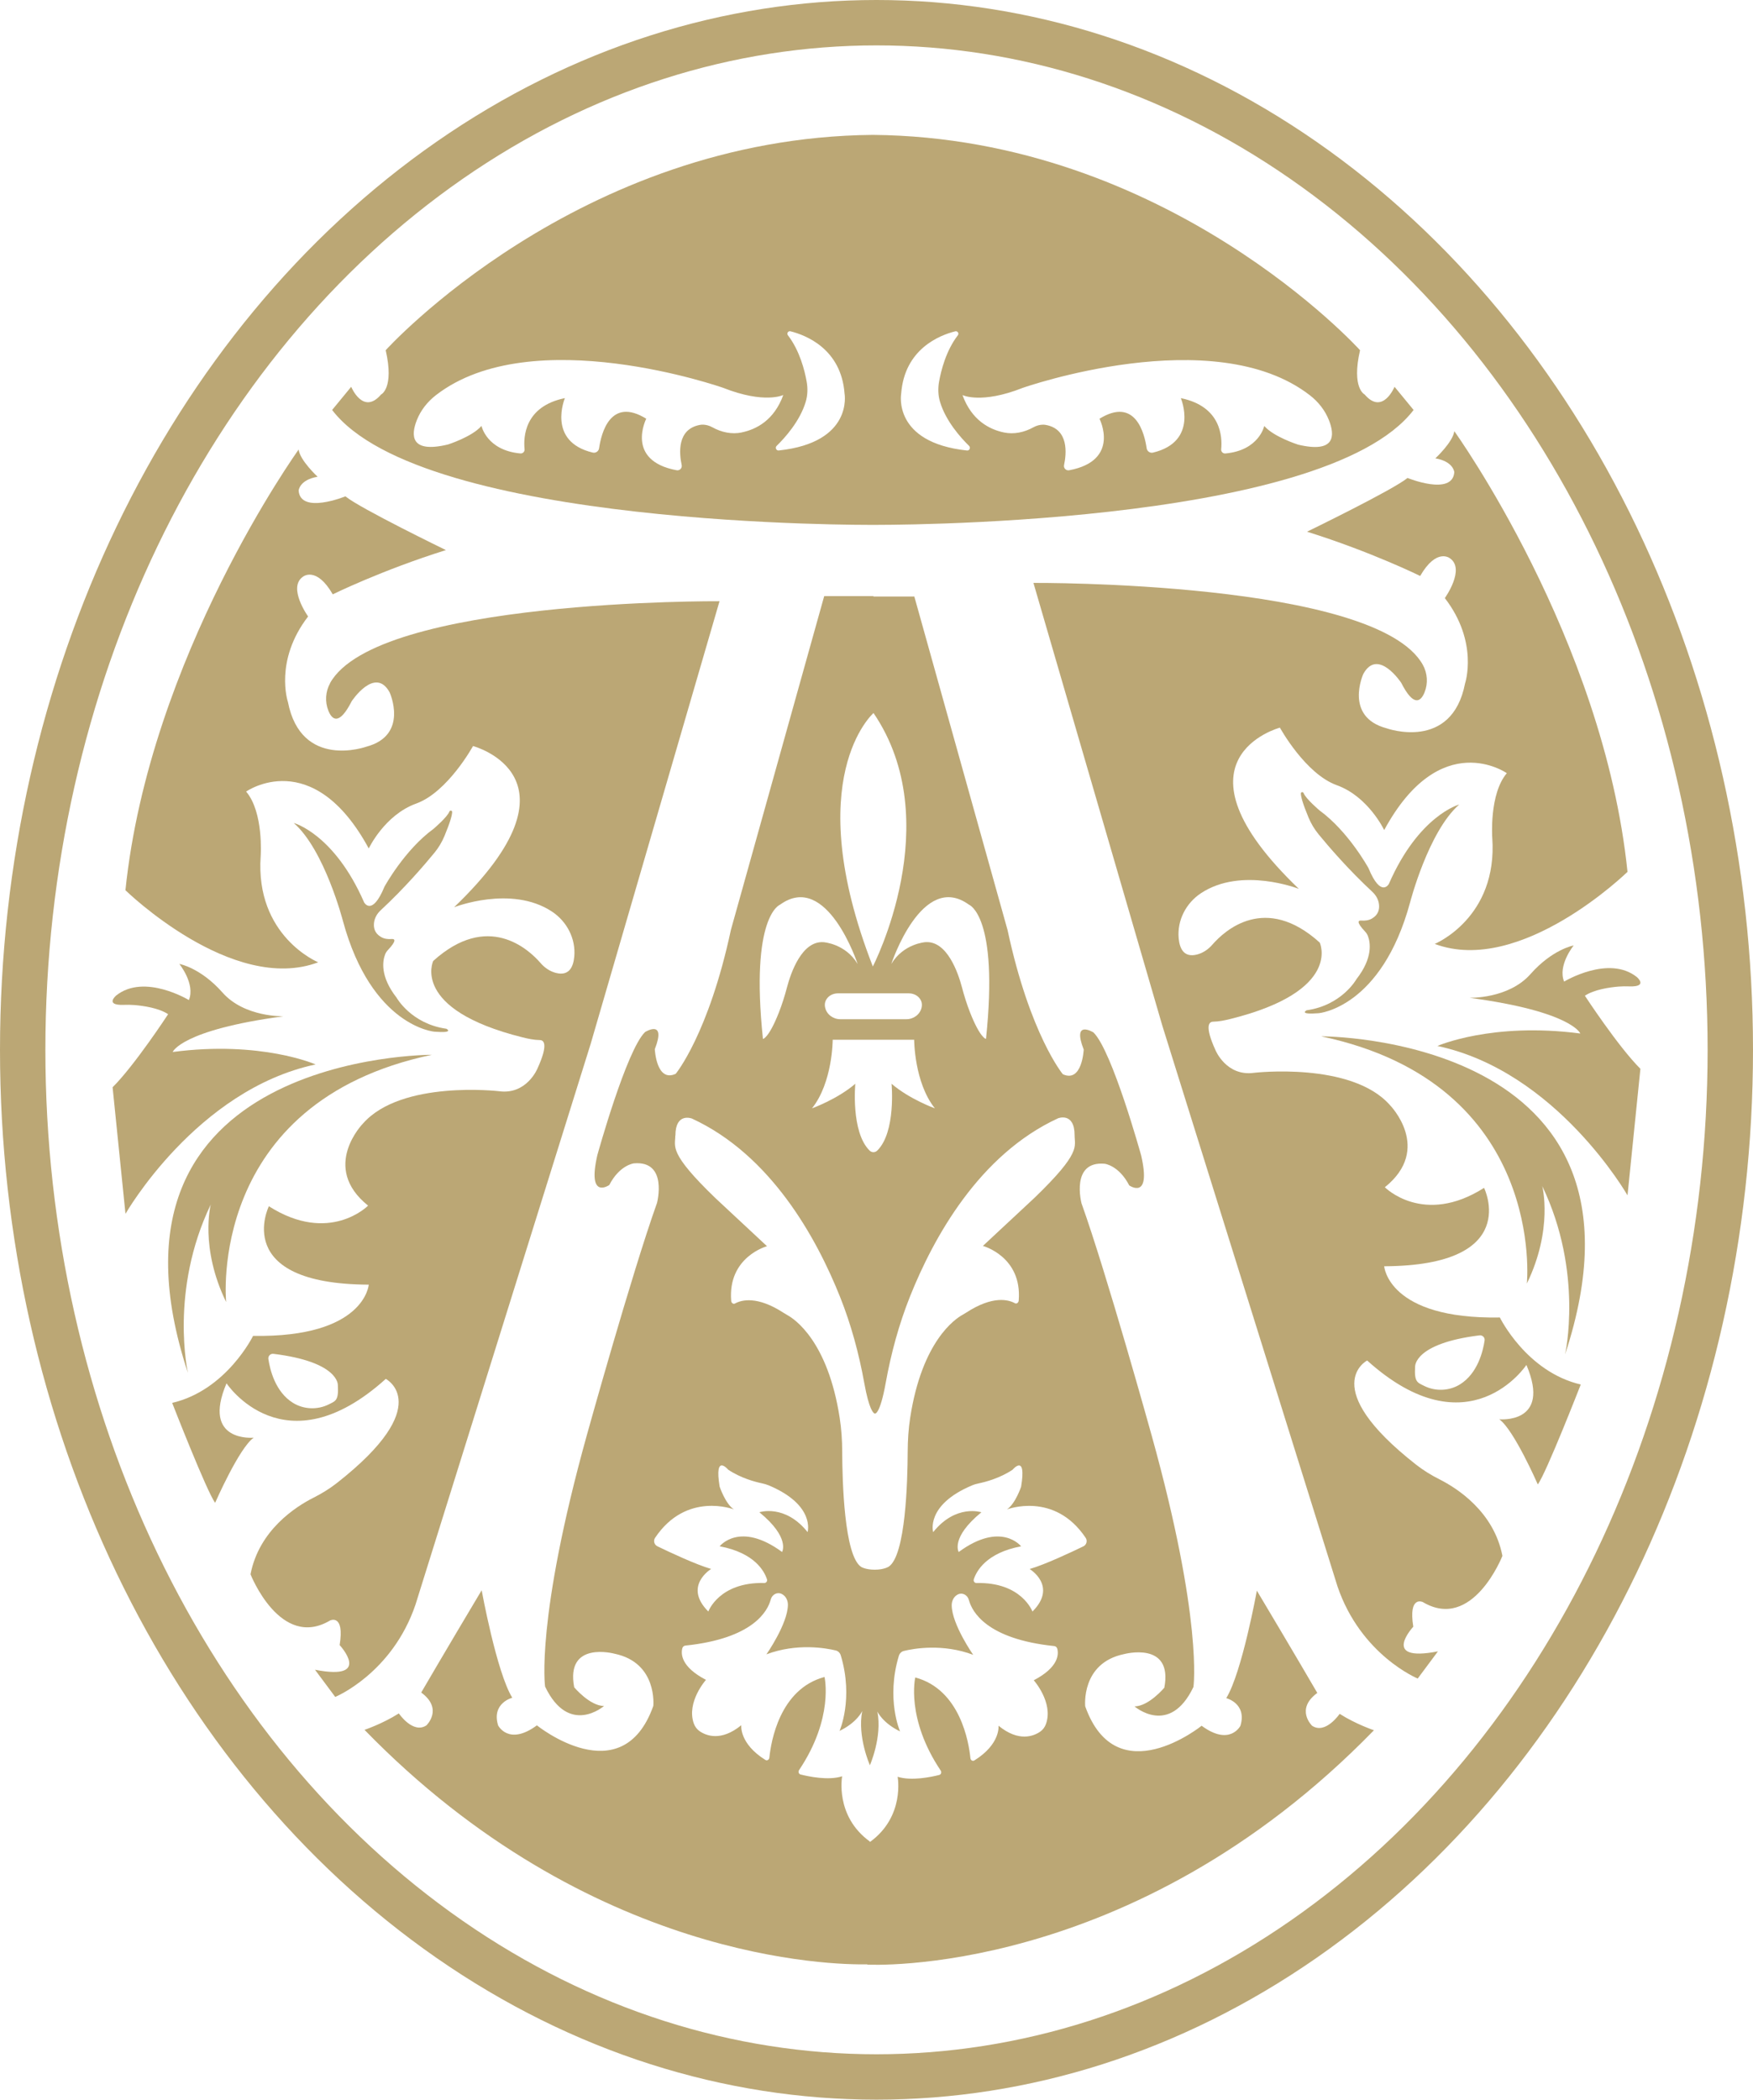
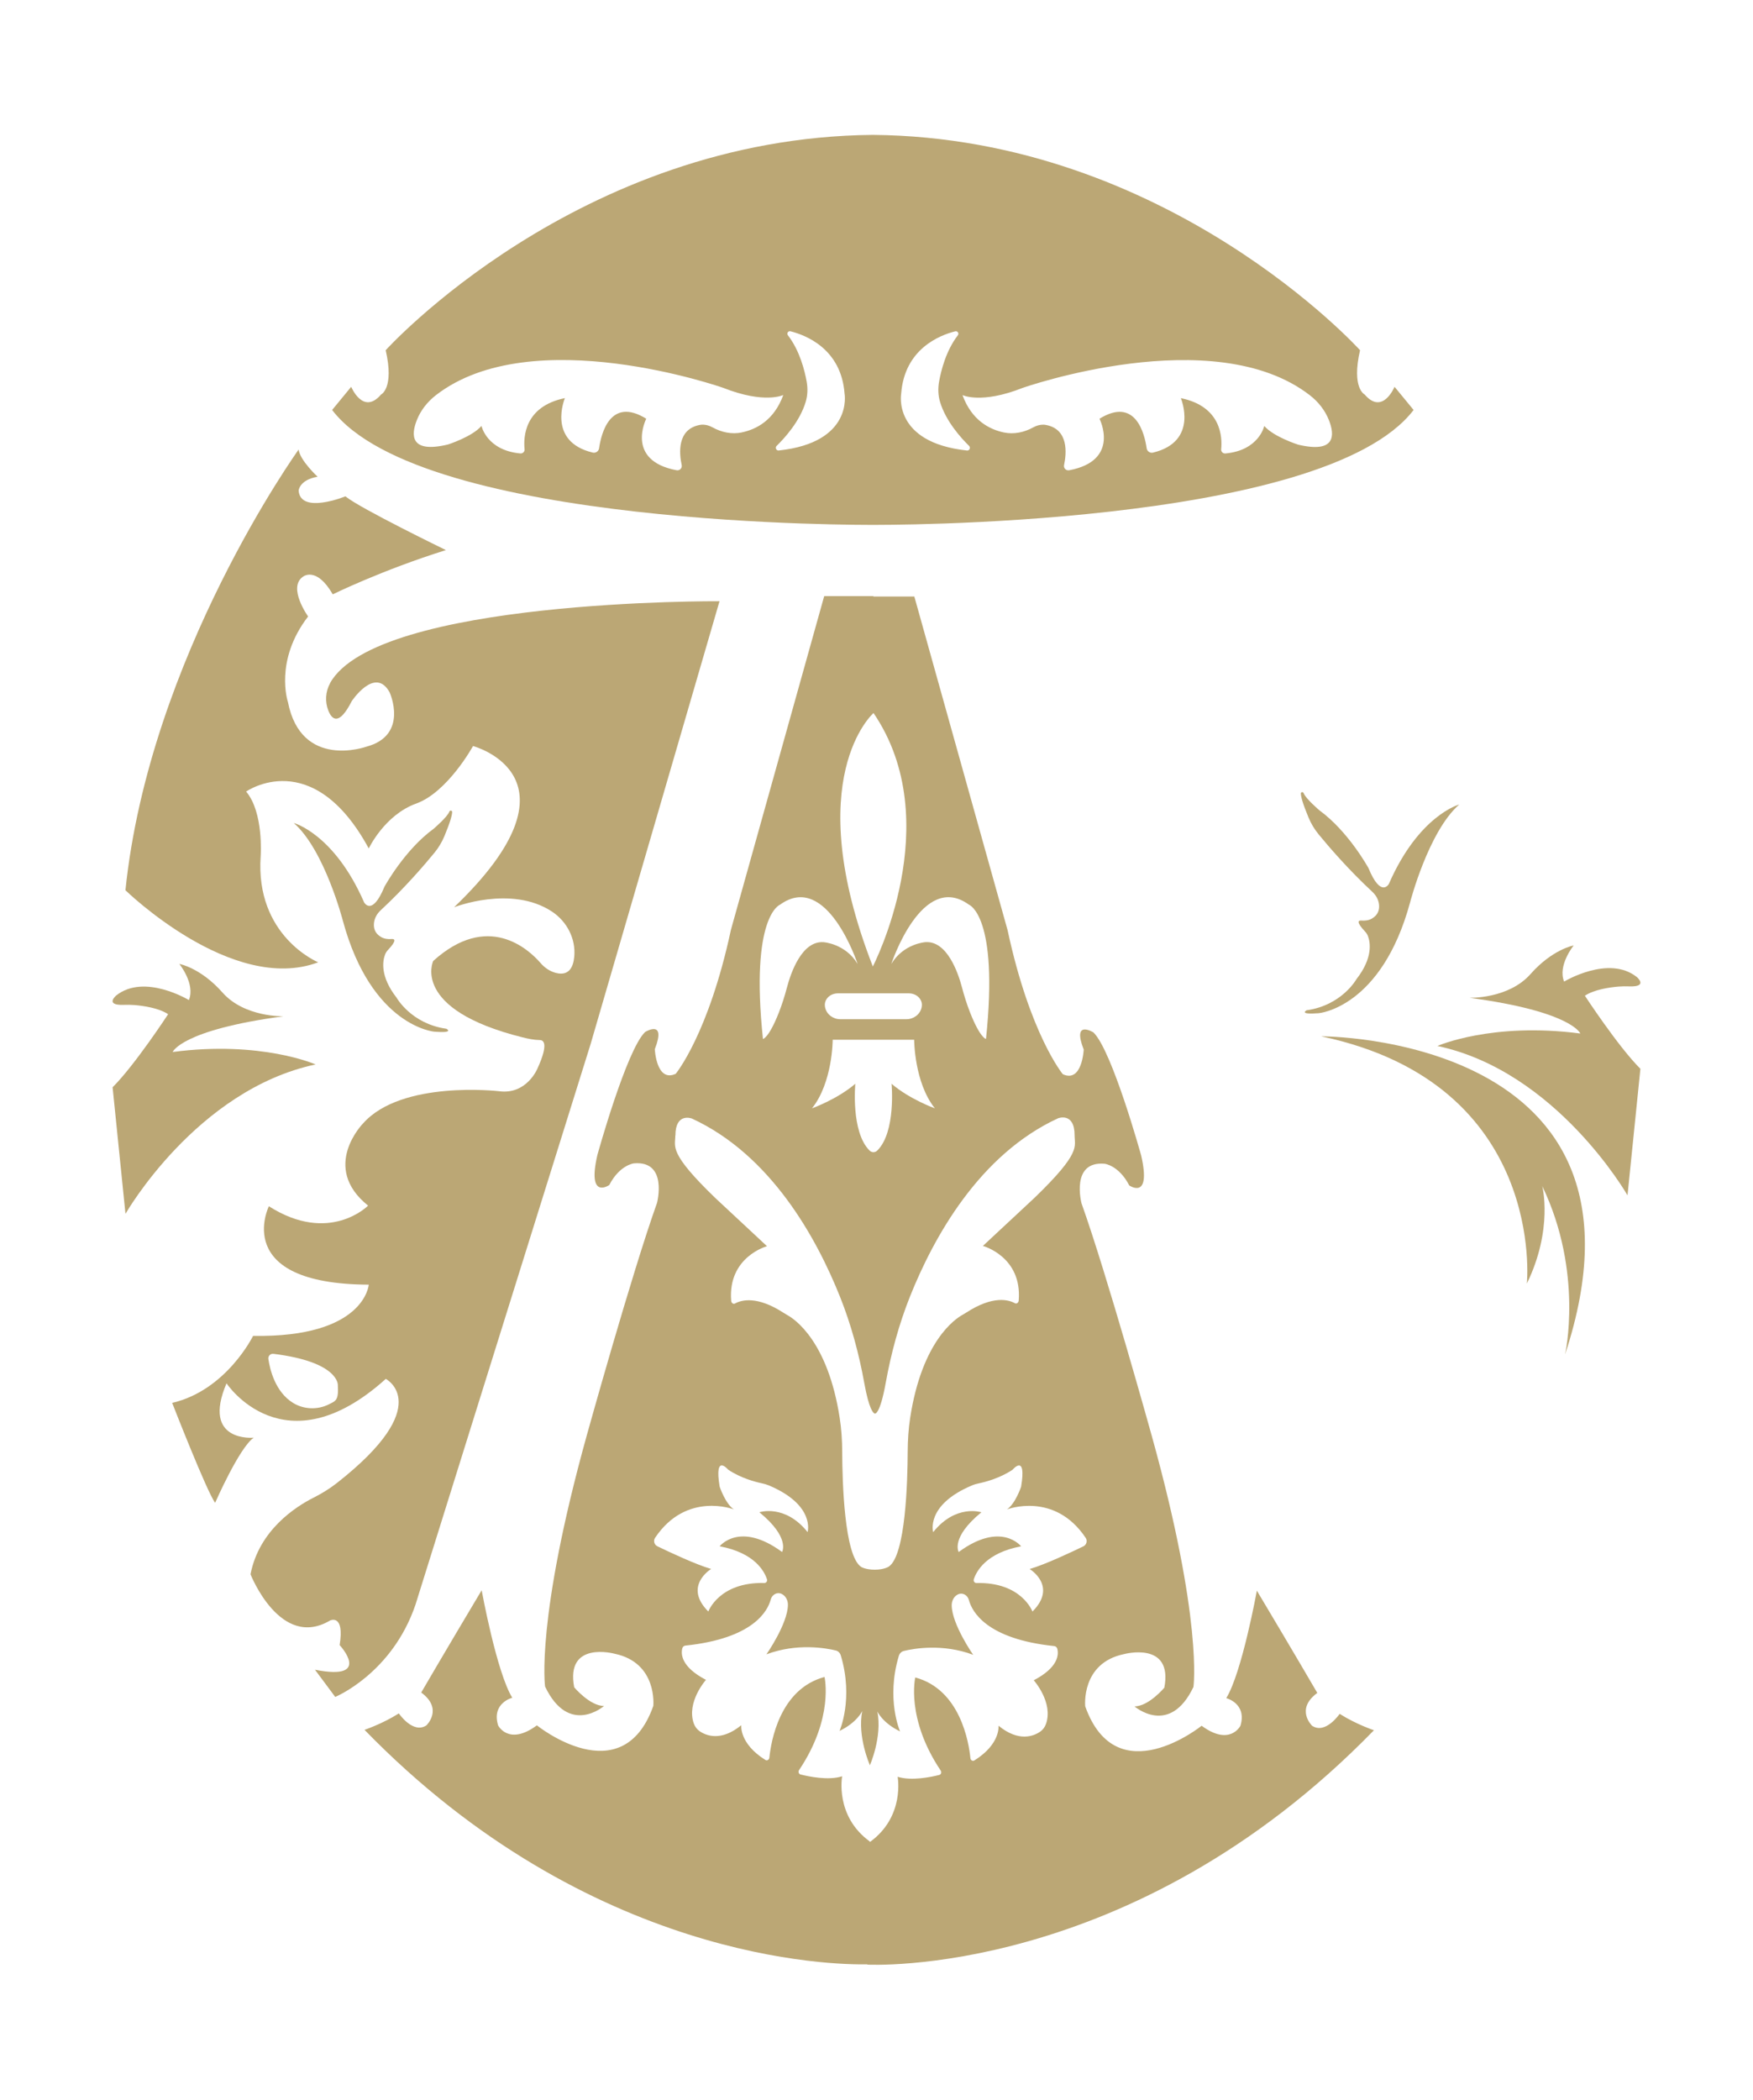
<svg xmlns="http://www.w3.org/2000/svg" viewBox="0 0 618 740" data-name="Layer 2" id="Layer_2">
  <defs>
    <style>
      .cls-1 {
        fill: #bba775;
      }

      .cls-2 {
        fill: none;
        stroke: #bba775;
        stroke-miterlimit: 10;
        stroke-width: 16px;
      }
    </style>
  </defs>
  <g data-name="Layer 1" id="Layer_1-2">
    <g>
      <g>
        <path d="m116.37,240.8c-1.64,2.95-1.86,6.53-.61,9.67,1.27,3.16,3.76,5.46,8.23-3.34,0,0,8.24-12.48,13.37-3.12,0,0,6.91,15.15-8.24,19.16,0,0-22.95,8.24-27.63-15.82,0,0-4.9-14.48,7.13-30.08,0,0-7.35-10.25-1.78-14.04,0,0,4.68-3.79,10.47,6.24,0,0,17.16-8.47,39.89-15.6,0,0-30.31-14.71-35.43-18.94,0,0-15.82,6.46-16.49-2.01,0,0,.22-3.79,6.68-4.9,0,0-6.24-5.79-6.68-9.58,0,0-52.59,73.09-61.06,155.31,0,0,37.66,36.77,67.96,25.4,0,0-22.28-9.14-20.28-37.44,0,0,1.11-15.38-5.13-22.73,0,0,23.4-16.49,43.23,20.05,0,0,5.57-11.81,16.71-15.82,11.14-4.01,20.05-20.28,20.05-20.28,0,0,41.22,10.92-6.68,56.82,0,0,20.17-7.94,34.5,1.52,5.29,3.49,8.45,9.58,7.87,15.89-.34,3.68-1.85,6.89-6.43,5.74-2.14-.54-4.01-1.82-5.45-3.49-4.34-5-18.65-18.08-37.85-.73,0,0-8.08,17.04,31.41,26.9,2.03.51,4.1.95,6.19.98,1.36.02,3.12,1.32-.83,10,0,0-3.79,9.36-13.59,8.02,0,0-34.32-4.01-47.91,11.36,0,0-15.15,15.38,1.78,28.97,0,0-13.59,13.82-34.98.22,0,0-13.59,27.41,35.21,27.63,0,0-1.34,18.72-40.78,18.05,0,0-9.36,19.16-28.52,23.62,0,0,12.26,31.42,15.15,35.21,0,0,8.47-19.39,13.59-22.95,0,0-18.5,1.78-9.58-19.16,0,0,20.28,30.75,56.15-1.56,0,0,17.85,9.23-17.31,36.75-2.54,1.99-5.31,3.67-8.19,5.13-6.27,3.16-19.18,11.44-22.19,26.98,0,0,10.47,26.74,28.08,16.27,0,0,5.13-2.45,3.34,8.69,0,0,11.81,12.7-8.69,8.69l7.13,9.58s20.05-8.24,28.3-32.53l61.72-197.52,45.46-156.12s-120.84-.8-137.31,28.88Zm-.47,254.16c-3.99,1.99-8.82,1.8-12.61-.54-6.26-3.87-8.13-11.74-8.68-15.47-.15-1.04.74-1.94,1.78-1.81,23.15,2.84,22.71,10.98,22.71,10.98.34,5.53-.8,5.64-3.21,6.84Z" class="cls-1" />
-         <path d="m152.22,371.75s-123.12-.49-85.97,112.11c0,0-6.58-28.93,8.05-59.34,0,0-3.95,15.12,5.42,34.36,0,0-7.07-70.36,72.49-87.12Z" class="cls-1" />
        <path d="m39.68,383.21c7.81-7.76,19.59-25.77,19.59-25.77-3.25-2.17-8.65-2.95-11.82-3.22-1.29-.11-2.57-.11-3.86-.07-6.81.22-2.63-3.3-2.63-3.3,9.96-7.91,25.63,1.61,25.63,1.61,2.34-5.71-3.37-12.74-3.37-12.74,0,0,7.47,1.32,15.23,10.1s21.53,8.35,21.53,8.35c-36.17,4.83-39.1,12.59-39.1,12.59,31.19-4.1,50.38,4.39,50.38,4.39-42.03,8.93-67.02,52.65-67.02,52.65l-4.54-44.59Z" class="cls-1" />
        <path d="m103.62,290.07s14.21,3.81,24.75,27.97c0,0,2.78,5.13,7.18-5.56,0,0,7.03-12.89,17.28-20.36,0,0,4.8-4.06,5.6-6.09.21-.53.99-.42.97.16-.02,1.07-.62,3.42-2.69,8.41-.89,2.15-2.09,4.16-3.57,5.96-3.4,4.15-10.47,12.41-18.95,20.27-1.28,1.19-2.18,2.77-2.35,4.51s.27,3.6,2.5,4.9c1.12.66,2.46.81,3.75.71,1.04-.08,1.91.42-1.3,3.84-.44.47-.8,1-1.03,1.6-.84,2.19-1.87,7.64,4.03,15.2,0,0,5.13,9.23,17.57,10.98,0,0,3.08,1.61-4.25,1.03,0,0-22.11-1.81-32.22-39.05,0,0-6.44-24.94-17.28-34.46Z" class="cls-1" />
      </g>
      <g>
-         <path d="m364.32,205.41l45.46,156.12,61.72,197.52c8.24,24.29,28.3,32.53,28.3,32.53l7.13-9.58c-20.5,4.01-8.69-8.69-8.69-8.69-1.78-11.14,3.34-8.69,3.34-8.69,17.6,10.47,28.08-16.27,28.08-16.27-3.01-15.54-15.92-23.82-22.19-26.98-2.88-1.45-5.64-3.14-8.19-5.13-35.16-27.52-17.31-36.75-17.31-36.75,35.88,32.31,56.15,1.56,56.15,1.56,8.91,20.95-9.58,19.16-9.58,19.16,5.13,3.57,13.59,22.95,13.59,22.95,2.9-3.79,15.15-35.21,15.15-35.21-19.16-4.46-28.52-23.62-28.52-23.62-39.44.67-40.78-18.05-40.78-18.05,48.8-.22,35.21-27.63,35.21-27.63-21.39,13.59-34.98-.22-34.98-.22,16.94-13.59,1.78-28.97,1.78-28.97-13.59-15.38-47.91-11.36-47.91-11.36-9.8,1.34-13.59-8.02-13.59-8.02-3.95-8.68-2.19-9.98-.83-10,2.09-.03,4.16-.48,6.19-.98,39.49-9.85,31.41-26.9,31.41-26.9-19.2-17.35-33.5-4.27-37.85.73-1.45,1.67-3.31,2.95-5.45,3.49-4.57,1.15-6.09-2.06-6.43-5.74-.57-6.32,2.58-12.4,7.87-15.89,14.33-9.46,34.5-1.52,34.5-1.52-47.91-45.9-6.68-56.82-6.68-56.82,0,0,8.91,16.27,20.05,20.28,11.14,4.01,16.71,15.82,16.71,15.82,19.83-36.54,43.23-20.05,43.23-20.05-6.24,7.35-5.13,22.73-5.13,22.73,2.01,28.3-20.28,37.44-20.28,37.44,30.31,11.36,67.96-25.4,67.96-25.4-8.47-82.23-61.06-155.31-61.06-155.31-.45,3.79-6.68,9.58-6.68,9.58,6.46,1.11,6.68,4.9,6.68,4.9-.67,8.47-16.49,2.01-16.49,2.01-5.13,4.23-35.43,18.94-35.43,18.94,22.73,7.13,39.89,15.6,39.89,15.6,5.79-10.03,10.47-6.24,10.47-6.24,5.57,3.79-1.78,14.04-1.78,14.04,12.03,15.6,7.13,30.08,7.13,30.08-4.68,24.07-27.63,15.82-27.63,15.82-15.15-4.01-8.24-19.16-8.24-19.16,5.13-9.36,13.37,3.12,13.37,3.12,4.46,8.79,6.96,6.5,8.23,3.34,1.26-3.13,1.03-6.71-.61-9.67-16.47-29.68-137.31-28.88-137.31-28.88Zm134.57,276.2s-.44-8.13,22.71-10.98c1.05-.13,1.94.77,1.78,1.81-.55,3.72-2.42,11.59-8.68,15.47-3.79,2.34-8.62,2.53-12.61.54-2.41-1.2-3.54-1.32-3.21-6.84Z" class="cls-1" />
        <path d="m465.78,365.24s123.12-.49,85.97,112.11c0,0,6.58-28.93-8.05-59.34,0,0,3.95,15.12-5.42,34.36,0,0,7.07-70.36-72.49-87.12Z" class="cls-1" />
        <path d="m578.32,376.7c-7.81-7.76-19.59-25.77-19.59-25.77,3.25-2.17,8.65-2.95,11.82-3.22,1.29-.11,2.57-.11,3.86-.07,6.81.22,2.63-3.3,2.63-3.3-9.96-7.91-25.63,1.61-25.63,1.61-2.34-5.71,3.37-12.74,3.37-12.74,0,0-7.47,1.32-15.23,10.1-7.76,8.79-21.53,8.35-21.53,8.35,36.17,4.83,39.1,12.59,39.1,12.59-31.19-4.1-50.38,4.39-50.38,4.39,42.03,8.93,67.02,52.65,67.02,52.65l4.54-44.59Z" class="cls-1" />
        <path d="m514.38,283.56s-14.21,3.81-24.75,27.97c0,0-2.78,5.13-7.18-5.56,0,0-7.03-12.89-17.28-20.36,0,0-4.8-4.06-5.6-6.09-.21-.53-.99-.42-.97.16.02,1.07.62,3.42,2.69,8.41.89,2.15,2.09,4.16,3.57,5.96,3.4,4.15,10.47,12.41,18.95,20.27,1.28,1.19,2.18,2.77,2.35,4.51s-.27,3.6-2.5,4.9c-1.12.66-2.46.81-3.75.71-1.04-.08-1.91.42,1.3,3.84.44.47.8,1,1.03,1.6.84,2.19,1.87,7.64-4.03,15.2,0,0-5.13,9.23-17.57,10.98,0,0-3.08,1.61,4.25,1.03,0,0,22.11-1.81,32.22-39.05,0,0,6.44-24.94,17.28-34.46Z" class="cls-1" />
      </g>
      <path d="m491.63,136.32s-4.18,10.17-10.53,2.72c0,0-4.72-2.18-1.63-15.61,0,0-67.72-74.98-171.75-75.89-104.03.91-171.75,75.89-171.75,75.89,3.09,13.43-1.63,15.61-1.63,15.61-6.35,7.44-10.53-2.72-10.53-2.72l-6.72,8.17c31.77,41.58,190.63,40.49,190.63,40.49,0,0,158.86,1.09,190.63-40.49l-6.72-8.17Zm-230.12,16.09c-3.55.74-7.18-.05-10.35-1.81-2.43-1.35-4.45-.84-4.45-.84-8.08,1.51-7.28,10.05-6.39,14.14.23,1.08-.71,2.04-1.8,1.83-18.23-3.42-10.69-18.16-10.69-18.16-12.71-7.83-15.89,5.27-16.63,10.41-.15,1.06-1.19,1.78-2.23,1.53-16.3-3.9-9.82-19.2-9.82-19.2-14.33,2.92-14.65,13.86-14.22,18,.09.85-.62,1.58-1.47,1.5-11.89-1.08-13.72-9.7-13.72-9.7-3.27,3.81-11.8,6.54-11.8,6.54-13.44,3.24-13.05-3.35-11.01-8.54,1.38-3.52,3.76-6.52,6.75-8.84,33.91-26.26,101.22-2.6,101.22-2.6,14.71,5.81,21.24,2.54,21.24,2.54-3.23,8.92-9.52,12.12-14.62,13.18Zm13.06,6.36c-.9.1-1.42-1-.77-1.63,2.93-2.86,8.21-8.72,10.24-15.51.69-2.29.76-4.72.35-7.07-.7-3.96-2.45-10.98-6.63-16.41-.51-.66.11-1.59.92-1.39,5.45,1.37,17.88,6.2,19.06,21.97,0,0,3.16,17.21-23.17,20.03Zm66.3,0c-26.33-2.83-23.17-20.03-23.17-20.03,1.18-15.78,13.61-20.61,19.06-21.97.81-.2,1.43.73.92,1.39-4.18,5.43-5.93,12.45-6.63,16.41-.41,2.36-.34,4.78.35,7.07,2.03,6.78,7.31,12.64,10.24,15.51.65.63.12,1.73-.77,1.63Zm116.63-2.11s-8.53-2.72-11.8-6.54c0,0-1.82,8.63-13.72,9.7-.85.08-1.55-.65-1.47-1.5.42-4.14.11-15.08-14.22-18,0,0,6.47,15.3-9.82,19.2-1.04.25-2.08-.47-2.23-1.53-.74-5.14-3.92-18.24-16.63-10.41,0,0,7.54,14.74-10.69,18.16-1.09.2-2.03-.75-1.8-1.83.88-4.1,1.69-12.64-6.39-14.14,0,0-2.01-.51-4.45.84-3.17,1.76-6.8,2.55-10.35,1.81-5.1-1.06-11.38-4.27-14.62-13.18,0,0,6.54,3.27,21.24-2.54,0,0,67.31-23.67,101.22,2.6,2.99,2.31,5.37,5.32,6.75,8.84,2.04,5.19,2.43,11.78-11.01,8.54Z" class="cls-1" />
      <path d="m472.29,604.01s-5,7.37-9.73,4.21c0,0-6.05-5.79,1.84-11.57,0,0-8.42-14.47-21.31-36.04,0,0-5.26,28.94-10.79,37.88,0,0,7.37,1.84,5,9.73,0,0-3.68,7.37-13.68,0,0,0-29.99,24.2-41.04-6.84,0,0-1.58-15.26,13.68-18.41,0,0,17.36-4.73,14.21,11.84,0,0-5.52,6.58-10.52,6.58,0,0,12.36,10.79,20.78-6.84,0,0,3.42-23.41-14.73-88.65,0,0-15.78-56.82-24.73-81.81,0,0-3.95-14.99,8.15-13.94,0,0,5,.53,8.68,7.63,0,0,7.89,5.52,4.21-10.52,0,0-10.26-37.09-16.84-43.4,0,0-7.63-4.73-3.42,6.05,0,0-.53,11.84-7.37,8.68,0,0-11.57-13.94-19.47-50.77l-32.88-117.59h-14.41c0-.08,0-.14,0-.14h-17.36l-32.88,117.59c-7.89,36.83-19.47,50.77-19.47,50.77-6.84,3.16-7.37-8.68-7.37-8.68,4.21-10.79-3.42-6.05-3.42-6.05-6.58,6.31-16.84,43.4-16.84,43.4-3.68,16.05,4.21,10.52,4.21,10.52,3.68-7.1,8.68-7.63,8.68-7.63,12.1-1.05,8.15,13.94,8.15,13.94-8.94,24.99-24.73,81.81-24.73,81.81-18.15,65.24-14.73,88.65-14.73,88.65,8.42,17.62,20.78,6.84,20.78,6.84-5,0-10.52-6.58-10.52-6.58-3.16-16.57,14.21-11.84,14.21-11.84,15.26,3.16,13.68,18.41,13.68,18.41-11.05,31.04-41.04,6.84-41.04,6.84-10,7.37-13.68,0-13.68,0-2.37-7.89,5-9.73,5-9.73-5.52-8.94-10.79-37.88-10.79-37.88-12.89,21.57-21.31,36.04-21.31,36.04,7.89,5.79,1.84,11.57,1.84,11.57-4.74,3.16-9.73-4.21-9.73-4.21-5.79,3.68-12.1,5.79-12.1,5.79,79.45,81.65,165.47,82.88,177.24,82.64,0,.06,0,.1,0,.1,0,0,93.12,5.26,178.62-82.6,0,0-6.31-2.1-12.1-5.79Zm-130.69-285.16s10.57,3.84,6,47.3c0,0-2-.17-5.59-9.25-1.15-2.92-2.09-5.91-2.89-8.95-1.34-5.06-5.22-16.46-12.89-15.9,0,0-7.68.48-12.01,7.68,0,0,10.81-32.9,27.37-20.89Zm-32.35,86.67c-.74.73-1.93.73-2.67,0-6.67-6.55-5.05-23.56-5.05-23.56-6.39,5.48-15.27,8.66-15.27,8.66,7.3-9.13,7.3-24.17,7.3-24.17h28.72s0,15.05,7.3,24.17c0,0-8.88-3.18-15.27-8.66,0,0,1.62,17-5.05,23.56Zm-17.46-53.91c.91-1.01,2.27-1.52,3.63-1.52h24.94c1.36,0,2.72.5,3.63,1.52,1.01,1.12,1.16,2.35.91,3.48-.54,2.45-2.84,4.12-5.35,4.12h-23.31c-2.51,0-4.81-1.67-5.35-4.12-.25-1.14-.1-2.36.91-3.48Zm16.16-100.31c26.17,38.42-.24,89.32-.24,89.32-25.93-66.51.24-89.32.24-89.32Zm-32.97,67.55c16.57-12.01,27.37,20.89,27.37,20.89-4.32-7.2-12.01-7.68-12.01-7.68-7.67-.56-11.55,10.84-12.89,15.9-.8,3.03-1.74,6.03-2.89,8.95-3.59,9.09-5.59,9.25-5.59,9.25-4.56-43.46,6-47.3,6-47.3Zm-36.87,81.36c0-8.25,5.8-6,5.8-6,27.85,12.83,43.95,42.08,52.26,62.9,3.86,9.67,6.64,19.89,8.53,30.37,1.68,9.3,3.18,10.57,3.68,10.72h.05s1.75.63,3.82-10.82c1.89-10.48,4.68-20.7,8.53-30.37,8.31-20.82,24.4-50.07,52.26-62.9,0,0,5.8-2.25,5.8,6,0,4,2.49,6-14.09,22l-18.24,17s13.88,3.72,12.63,19.24c-.06.78-.76,1.28-1.35.95-2.22-1.23-7.74-2.82-17.19,3.33-.4.26-.82.51-1.23.74-2.58,1.41-14.32,9.2-18.49,36.27-.61,3.94-.86,7.94-.88,11.94-.04,10.58-.74,36.57-6.66,40.54,0,0-1.61,1.1-4.93,1.1s-4.84-1-4.84-1c-5.92-3.97-6.62-29.96-6.66-40.54-.01-4-.27-8.01-.88-11.94-4.17-27.07-15.9-34.86-18.49-36.27-.42-.23-.83-.48-1.23-.74-9.45-6.15-14.97-4.56-17.19-3.33-.59.33-1.29-.16-1.35-.95-1.24-15.52,12.63-19.24,12.63-19.24l-18.24-17c-16.58-16-14.09-18-14.09-22Zm-7.17,141.78c11.06-16.52,27.77-10.02,27.77-10.02-3-2-5-8-5-8-2-12,3-6,3-6,4.51,3.01,9.59,4.32,11.83,4.79.85.18,1.68.41,2.48.74,16.54,6.96,13.69,16.47,13.69,16.47-8-10-17-7-17-7,11,9,8,14,8,14-15-11-22-2-22-2,12.35,2.32,15.76,8.8,16.68,11.64.21.65-.28,1.32-.96,1.3-15.92-.39-19.72,10.05-19.72,10.05-9-9,1-15,1-15-5.35-1.53-14.8-5.98-18.95-7.99-1.12-.54-1.51-1.95-.82-2.99Zm133.52,50.22s6.96,7.83,4.29,15.37c-.4,1.13-1.11,2.08-2.03,2.71-2.3,1.59-7.55,3.77-14.71-2.09,0,0,.82,6.43-8.5,12.24-.59.37-1.33-.05-1.4-.8-.55-5.54-3.59-24.2-19.44-28.44,0,0-3.41,14.38,8.97,32.82.38.56.12,1.38-.49,1.53-2.86.73-9.86,2.2-14.7.65,0,0,2.67,14-9.78,23v-.17c-12.44-9-9.78-23-9.78-23-4.84,1.56-11.84.08-14.7-.65-.61-.16-.87-.97-.49-1.53,12.38-18.44,8.97-32.82,8.97-32.82-15.85,4.24-18.88,22.91-19.44,28.44-.08.75-.82,1.16-1.4.8-9.31-5.82-8.5-12.24-8.5-12.24-7.16,5.85-12.41,3.68-14.71,2.09-.92-.64-1.63-1.59-2.03-2.71-2.67-7.54,4.29-15.37,4.29-15.37-8.88-4.61-8.84-9.22-8.34-11.11.14-.54.57-.91,1.06-.96,23.98-2.49,29.04-12.22,30.1-16.2.48-1.81,2.26-2.76,3.81-2.04.05.02.1.04.14.07,1.33.67,2.15,2.21,2.12,3.85-.1,6.7-7.57,17.4-7.57,17.4,10.75-4.03,20.93-2.21,24.46-1.36.81.2,1.49.86,1.75,1.74,4.59,15.3-.44,26.61-.44,26.61,6.22-3,8-7,8-7-1.78,9,2.67,19,2.67,19v.17s4.44-10,2.67-19c0,0,1.78,4,8,7,0,0-5.03-11.31-.44-26.61.27-.89.94-1.54,1.75-1.74,3.54-.86,13.71-2.68,24.46,1.36,0,0-7.47-10.7-7.57-17.4-.02-1.64.79-3.18,2.12-3.85.05-.02.09-.05.14-.07,1.55-.72,3.33.23,3.81,2.04,1.07,3.99,6.12,13.71,30.1,16.2.49.05.92.43,1.06.96.5,1.89.54,6.5-8.34,11.11Zm-1.48-39.24s10,6,1,15c0,0-3.8-10.44-19.72-10.05-.68.02-1.17-.65-.96-1.3.91-2.84,4.33-9.33,16.68-11.64,0,0-7-9-22,2,0,0-3-5,8-14,0,0-9-3-17,7,0,0-2.85-9.51,13.69-16.47.8-.34,1.63-.57,2.48-.74,2.24-.47,7.32-1.78,11.83-4.79,0,0,5-6,3,6,0,0-2,6-5,8,0,0,16.71-6.5,27.77,10.02.69,1.03.3,2.44-.82,2.99-4.15,2.01-13.6,6.46-18.95,7.99Z" class="cls-1" />
    </g>
-     <ellipse ry="362" rx="301" cy="370" cx="309" class="cls-2" />
  </g>
</svg>